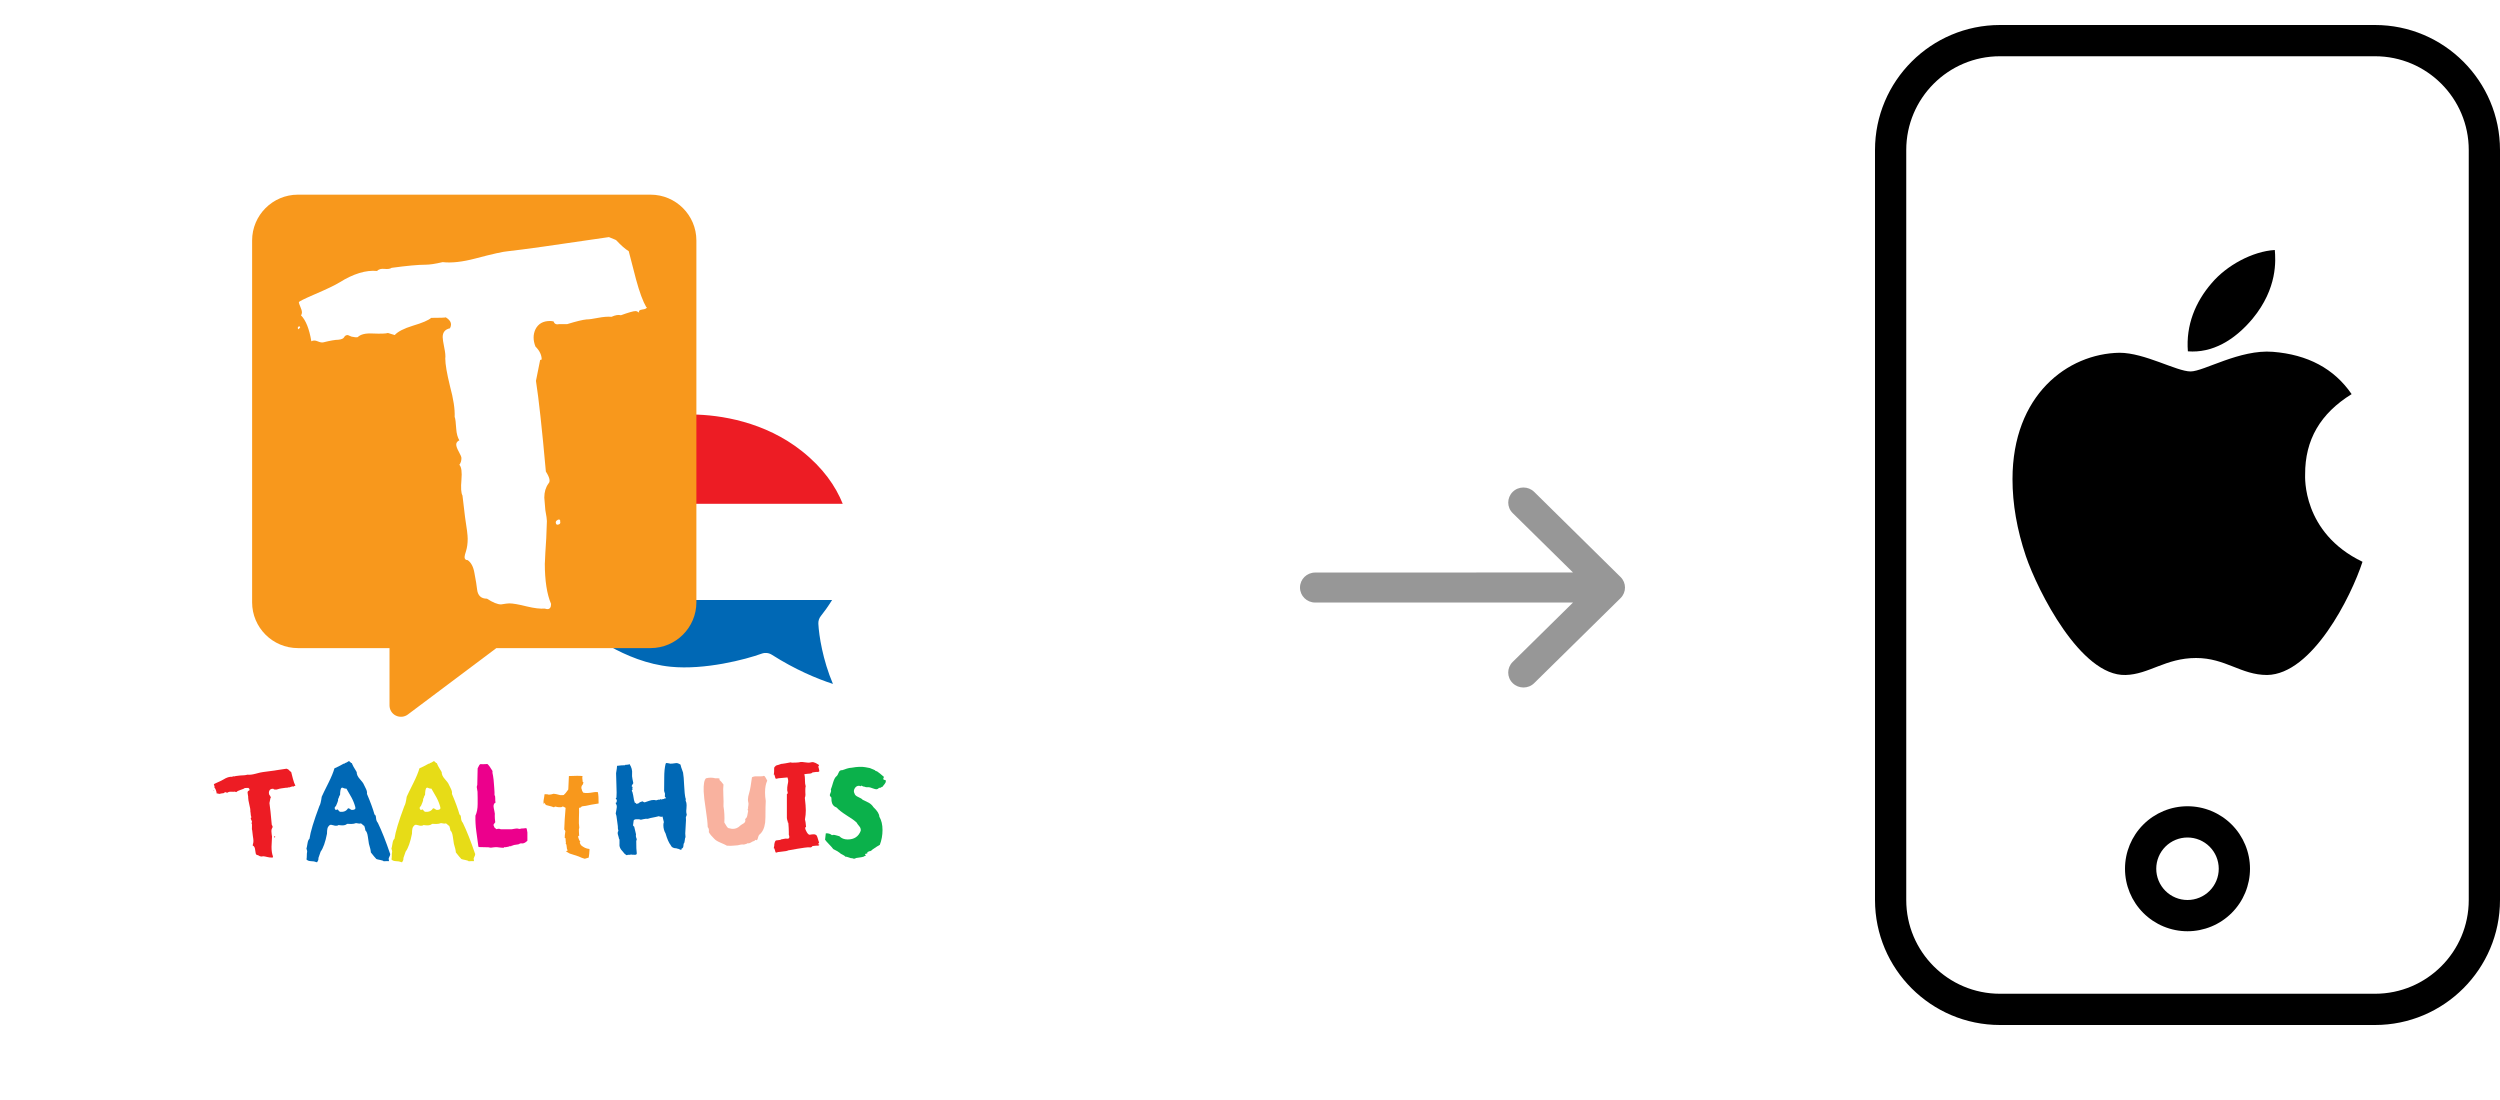
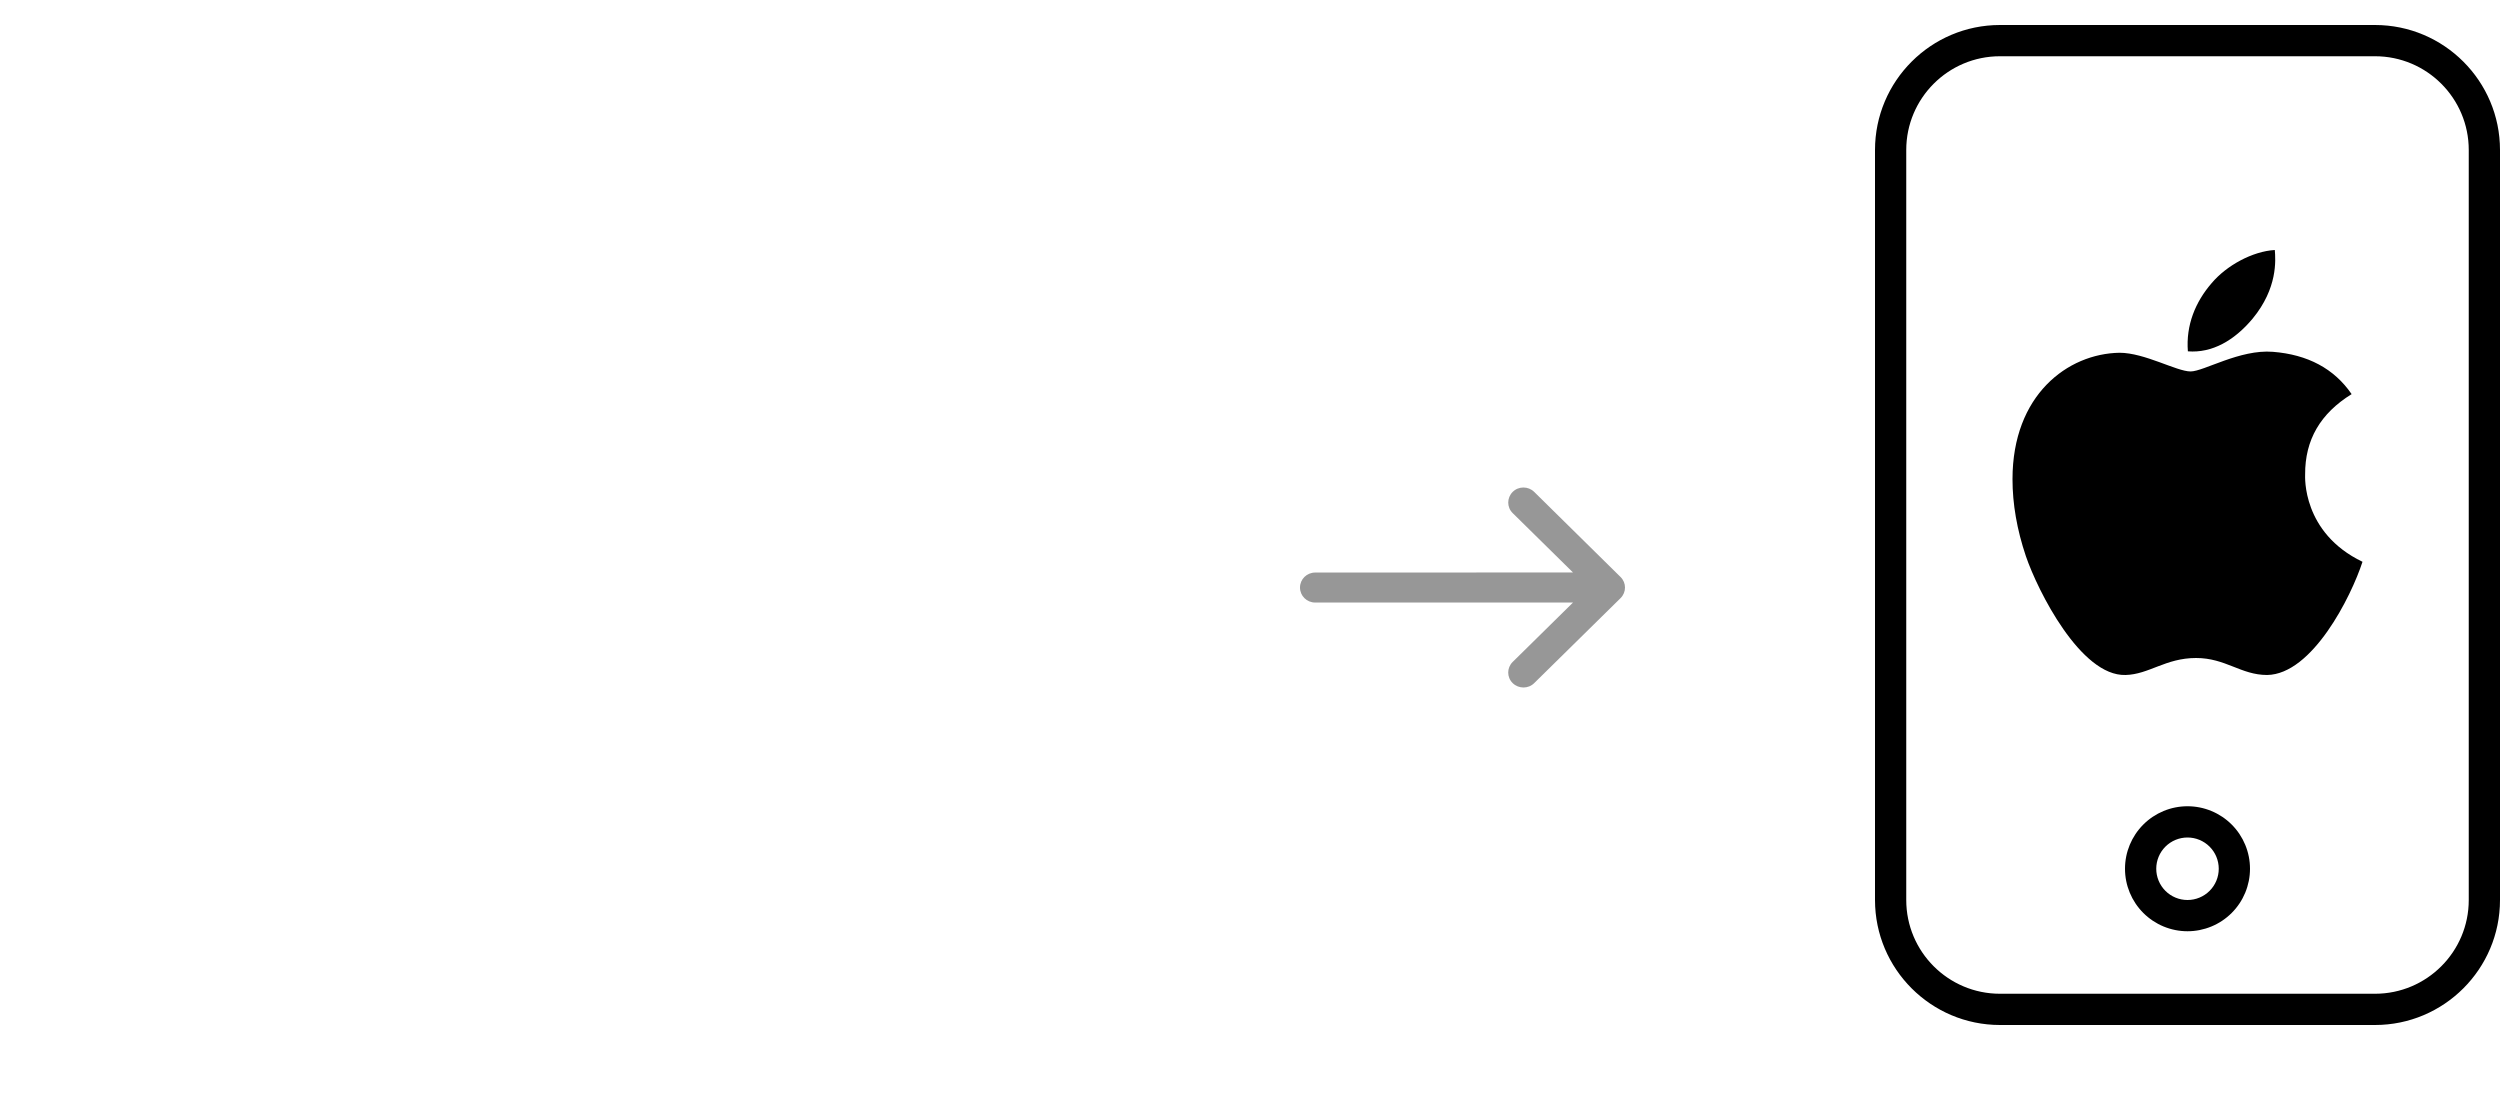
<svg xmlns="http://www.w3.org/2000/svg" width="200" height="88" viewBox="0 0 200 88" fill="none">
  <g filter="url(#filter0_d_2845_1561)">
    <path d="M4 41.847C4 2 4 2 43.847 2C83.695 2 83.695 2 83.695 41.847C83.695 81.695 83.695 81.695 43.847 81.695C4 81.695 4 81.695 4 41.847Z" fill="white" />
  </g>
  <mask id="mask0_2845_1561" style="mask-type:alpha" maskUnits="userSpaceOnUse" x="4" y="2" width="80" height="80">
-     <path d="M4 41.847C4 12.867 14.867 2 43.847 2C72.827 2 83.695 12.867 83.695 41.847C83.695 70.827 72.827 81.695 43.847 81.695C14.867 81.695 4 70.827 4 41.847Z" fill="white" />
-   </mask>
+     </mask>
  <g mask="url(#mask0_2845_1561)">
    <rect x="8" y="6" width="71.725" height="71.725" fill="white" />
    <path d="M70.865 62.503C70.865 62.576 70.826 62.659 70.748 62.752C70.669 62.838 70.627 62.898 70.62 62.931C70.594 62.925 70.555 62.941 70.503 62.981C70.457 63.014 70.418 63.031 70.386 63.031C70.36 63.031 70.34 63.028 70.327 63.021C70.262 63.101 70.184 63.141 70.092 63.141C70.047 63.141 69.939 63.111 69.77 63.051C69.607 62.984 69.47 62.961 69.359 62.981C69.294 62.981 69.222 62.965 69.144 62.931C69.118 62.938 69.075 62.928 69.017 62.901C68.965 62.868 68.935 62.852 68.929 62.852C68.903 62.852 68.873 62.868 68.841 62.901C68.795 62.875 68.753 62.862 68.714 62.862C68.57 62.862 68.456 62.935 68.371 63.081C68.293 63.22 68.29 63.353 68.362 63.48C68.388 63.593 68.485 63.685 68.655 63.759C68.85 63.845 68.968 63.918 69.007 63.978C69.118 64.031 69.281 64.111 69.496 64.217C69.652 64.303 69.779 64.423 69.877 64.576C70.184 64.862 70.34 65.114 70.347 65.333C70.516 65.619 70.601 65.975 70.601 66.4C70.601 66.818 70.529 67.214 70.386 67.586C70.262 67.652 70.073 67.772 69.819 67.945C69.708 68.058 69.623 68.107 69.564 68.094C69.499 68.127 69.437 68.154 69.379 68.174C69.424 68.24 69.398 68.28 69.3 68.293C69.274 68.307 69.248 68.313 69.222 68.313C69.203 68.32 69.199 68.34 69.212 68.373C69.245 68.393 69.264 68.41 69.271 68.423C69.271 68.443 69.242 68.463 69.183 68.483C69.124 68.503 69.095 68.519 69.095 68.533C69.036 68.559 68.831 68.596 68.479 68.642C68.394 68.709 68.3 68.715 68.195 68.662C68.117 68.669 68.016 68.645 67.892 68.592C67.768 68.546 67.68 68.526 67.628 68.533C67.602 68.486 67.527 68.433 67.403 68.373C67.286 68.32 67.214 68.273 67.188 68.234C67.097 68.154 66.921 68.051 66.66 67.925C66.595 67.832 66.484 67.705 66.328 67.546C66.171 67.386 66.064 67.263 66.005 67.177C66.018 67.044 66.038 66.875 66.064 66.669C66.253 66.649 66.419 66.699 66.562 66.818C66.602 66.798 66.647 66.788 66.699 66.788C66.738 66.788 66.817 66.805 66.934 66.838L67.149 66.898C67.319 67.071 67.54 67.157 67.814 67.157C68.335 67.157 68.684 66.925 68.86 66.46C68.873 66.32 68.834 66.2 68.743 66.101C68.612 65.948 68.547 65.855 68.547 65.822C68.397 65.669 68.127 65.473 67.736 65.234C67.351 64.988 67.084 64.778 66.934 64.606C66.693 64.519 66.556 64.343 66.523 64.078C66.523 63.984 66.52 63.915 66.513 63.868C66.513 63.788 66.484 63.739 66.425 63.719C66.399 63.685 66.386 63.646 66.386 63.599C66.386 63.573 66.409 63.506 66.455 63.4C66.494 63.313 66.497 63.234 66.465 63.161C66.517 63.034 66.579 62.845 66.65 62.593C66.729 62.333 66.82 62.167 66.924 62.094C66.97 62.068 67.028 61.968 67.1 61.795C67.152 61.662 67.244 61.602 67.374 61.616L67.755 61.486C67.879 61.446 68.01 61.423 68.146 61.416C68.577 61.337 68.939 61.324 69.232 61.377C69.303 61.383 69.424 61.407 69.594 61.446C69.646 61.46 69.779 61.516 69.995 61.616C70.001 61.642 70.03 61.666 70.082 61.686C70.109 61.692 70.135 61.699 70.161 61.706C70.291 61.792 70.477 61.941 70.718 62.154C70.672 62.234 70.653 62.297 70.659 62.343C70.725 62.39 70.79 62.413 70.855 62.413C70.862 62.433 70.865 62.463 70.865 62.503Z" fill="#0BB14B" />
    <path d="M65.57 67.596H65.551C65.525 67.622 65.495 67.642 65.463 67.656C65.404 67.642 65.248 67.652 64.993 67.685C64.961 67.752 64.902 67.788 64.817 67.795C64.798 67.795 64.765 67.792 64.72 67.785C64.68 67.785 64.651 67.785 64.632 67.785C64.547 67.785 64.26 67.825 63.771 67.905C63.282 67.984 63.038 68.028 63.038 68.034C63.038 68.067 62.81 68.107 62.353 68.154C62.249 68.154 62.181 68.171 62.148 68.204H62.089C62.07 68.204 62.053 68.194 62.04 68.174C62.034 68.16 62.005 68.061 61.952 67.875C61.907 67.862 61.887 67.852 61.894 67.845C61.9 67.825 61.907 67.812 61.913 67.805C61.926 67.772 61.936 67.712 61.943 67.626C61.936 67.586 61.946 67.516 61.972 67.416C62.005 67.317 62.037 67.257 62.07 67.237C62.07 67.237 62.2 67.22 62.461 67.187C62.454 67.18 62.451 67.171 62.451 67.157C62.464 67.151 62.487 67.147 62.52 67.147L62.842 67.087C62.92 67.087 62.979 67.091 63.018 67.097C63.103 67.091 63.145 67.044 63.145 66.958C63.145 66.898 63.132 66.838 63.106 66.778V66.589C63.106 66.376 63.093 66.121 63.067 65.822C63.054 65.808 63.044 65.798 63.038 65.792C63.031 65.792 63.028 65.792 63.028 65.792C63.021 65.798 63.021 65.812 63.028 65.832C63.041 65.858 63.047 65.858 63.047 65.832C63.047 65.825 63.044 65.815 63.038 65.802C62.979 65.609 62.95 65.49 62.95 65.443V63.529C62.995 63.523 63.018 63.483 63.018 63.41C63.018 63.377 63.008 63.333 62.989 63.28C62.969 63.22 62.966 63.181 62.979 63.161C62.972 63.061 62.982 62.938 63.008 62.792C63.041 62.646 63.057 62.543 63.057 62.483C63.057 62.39 63.038 62.294 62.999 62.194L62.353 62.254C62.249 62.254 62.181 62.274 62.148 62.313C62.141 62.3 62.122 62.29 62.089 62.284H62.04C62.034 62.264 62.005 62.161 61.952 61.975C61.907 61.961 61.887 61.951 61.894 61.945C61.9 61.925 61.907 61.911 61.913 61.905C61.926 61.865 61.933 61.715 61.933 61.456C61.926 61.403 61.975 61.334 62.08 61.247C62.242 61.194 62.405 61.141 62.568 61.088C62.555 61.088 62.532 61.098 62.5 61.117C62.709 61.091 62.959 61.048 63.253 60.988C63.285 61.014 63.419 61.021 63.654 61.008C63.849 61.001 63.983 60.985 64.055 60.958C64.12 60.951 64.24 60.961 64.416 60.988C64.599 61.014 64.72 61.021 64.778 61.008C64.961 60.961 65.078 60.958 65.13 60.998C65.209 61.011 65.342 61.081 65.531 61.207C65.531 61.207 65.521 61.224 65.502 61.257C65.489 61.29 65.476 61.313 65.463 61.327C65.502 61.446 65.531 61.569 65.551 61.696C65.525 61.722 65.495 61.742 65.463 61.755C65.391 61.742 65.235 61.755 64.993 61.795C64.967 61.842 64.909 61.872 64.817 61.885C64.759 61.885 64.68 61.892 64.583 61.905C64.459 61.925 64.381 61.935 64.348 61.935C64.381 62.068 64.397 62.211 64.397 62.363V62.443C64.397 62.629 64.416 62.782 64.456 62.901C64.436 62.968 64.426 63.048 64.426 63.141V63.36C64.439 63.486 64.442 63.563 64.436 63.589C64.436 63.662 64.42 63.742 64.387 63.828C64.439 64.267 64.465 64.603 64.465 64.835C64.465 65.068 64.442 65.307 64.397 65.553C64.43 65.646 64.459 65.848 64.485 66.161C64.439 66.161 64.416 66.187 64.416 66.24C64.416 66.32 64.459 66.433 64.544 66.579C64.635 66.725 64.716 66.792 64.788 66.778C65.036 66.732 65.189 66.732 65.248 66.778C65.313 66.785 65.371 66.885 65.424 67.078C65.476 67.27 65.512 67.373 65.531 67.386C65.531 67.386 65.521 67.403 65.502 67.436C65.489 67.469 65.476 67.493 65.463 67.506C65.456 67.526 65.472 67.546 65.512 67.566L65.57 67.596Z" fill="#ED1C24" />
    <path d="M61.379 62.452C61.261 62.698 61.203 63.014 61.203 63.399C61.203 63.612 61.222 63.838 61.261 64.077C61.248 64.25 61.242 64.416 61.242 64.575C61.242 65.24 61.232 65.648 61.212 65.801C61.154 66.253 60.997 66.579 60.743 66.778C60.704 66.811 60.668 66.894 60.636 67.027C60.609 67.153 60.57 67.216 60.518 67.216C60.479 67.216 60.447 67.203 60.42 67.177C60.414 67.223 60.385 67.256 60.333 67.276C60.28 67.29 60.254 67.299 60.254 67.306C60.215 67.313 60.157 67.343 60.078 67.396C60 67.442 59.938 67.466 59.892 67.466C59.853 67.466 59.824 67.462 59.804 67.456C59.791 67.482 59.742 67.505 59.658 67.525C59.58 67.539 59.531 67.552 59.511 67.565C59.381 67.545 59.215 67.565 59.012 67.625C58.921 67.632 58.791 67.642 58.621 67.655C58.556 67.668 58.4 67.668 58.152 67.655C58.08 67.608 57.904 67.525 57.624 67.406C57.402 67.313 57.242 67.213 57.145 67.107C56.943 66.914 56.796 66.735 56.705 66.569C56.711 66.542 56.715 66.505 56.715 66.459C56.715 66.326 56.682 66.23 56.617 66.17C56.61 65.851 56.558 65.376 56.46 64.745C56.362 64.114 56.307 63.638 56.294 63.319C56.275 62.748 56.336 62.396 56.48 62.263C56.61 62.23 56.737 62.213 56.861 62.213C56.985 62.213 57.106 62.23 57.223 62.263H57.438C57.523 62.256 57.565 62.276 57.565 62.323C57.565 62.349 57.562 62.373 57.555 62.393C57.647 62.466 57.754 62.589 57.878 62.761C57.852 62.961 57.849 63.25 57.868 63.629C57.888 63.981 57.891 64.27 57.878 64.496C57.95 64.921 57.973 65.356 57.947 65.801C57.966 65.821 58.025 65.918 58.123 66.09C58.194 66.216 58.282 66.276 58.387 66.27C58.458 66.296 58.54 66.309 58.631 66.309C58.853 66.309 59.048 66.223 59.218 66.05C59.25 66.017 59.335 65.961 59.472 65.881C59.576 65.821 59.628 65.738 59.628 65.632C59.628 65.585 59.622 65.549 59.609 65.522C59.7 65.469 59.759 65.373 59.785 65.233C59.804 65.12 59.827 65.001 59.853 64.874C59.827 64.821 59.814 64.778 59.814 64.745C59.814 64.712 59.827 64.692 59.853 64.685C59.847 64.665 59.844 64.635 59.844 64.595C59.844 64.595 59.853 64.532 59.873 64.406C59.886 64.32 59.883 64.246 59.863 64.187C59.844 64.12 59.834 64.044 59.834 63.957C59.834 63.818 59.873 63.622 59.951 63.369C60.01 63.177 60.078 62.781 60.157 62.183C60.261 62.123 60.398 62.097 60.567 62.104C60.828 62.11 60.984 62.107 61.036 62.094C61.056 62.06 61.072 62.054 61.085 62.074C61.124 62.087 61.154 62.094 61.173 62.094C61.226 62.16 61.294 62.28 61.379 62.452Z" fill="#F9B29F" />
-     <path d="M54.938 65.164C54.938 65.211 54.915 65.281 54.869 65.374C54.876 65.42 54.879 65.5 54.879 65.613C54.879 65.732 54.869 65.908 54.85 66.141C54.83 66.374 54.82 66.549 54.82 66.669C54.82 66.749 54.827 66.849 54.84 66.968C54.814 67.008 54.794 67.094 54.781 67.227C54.775 67.353 54.745 67.443 54.693 67.496L54.664 67.736C54.644 67.822 54.599 67.872 54.527 67.885C54.54 67.951 54.517 67.985 54.459 67.985C54.413 67.971 54.338 67.942 54.234 67.895C54.195 67.902 54.156 67.892 54.116 67.865C53.875 67.865 53.722 67.782 53.657 67.616C53.507 67.423 53.37 67.111 53.246 66.679C53.129 66.48 53.07 66.257 53.07 66.011C53.07 65.912 53.083 65.832 53.109 65.772C53.096 65.706 53.06 65.556 53.002 65.324C52.956 65.324 52.927 65.334 52.914 65.354C52.907 65.34 52.878 65.334 52.826 65.334C52.773 65.327 52.738 65.314 52.718 65.294C52.575 65.334 52.346 65.383 52.034 65.443C51.988 65.463 51.92 65.483 51.828 65.503C51.73 65.49 51.613 65.5 51.476 65.533C51.437 65.54 51.379 65.553 51.3 65.573C51.235 65.579 51.183 65.57 51.144 65.543C50.961 65.543 50.864 65.543 50.85 65.543C50.733 65.563 50.678 65.619 50.684 65.712C50.684 65.746 50.678 65.795 50.665 65.862C50.652 65.922 50.645 65.968 50.645 66.001C50.645 66.061 50.675 66.101 50.733 66.121C50.831 66.52 50.88 66.726 50.88 66.739C50.88 66.792 50.877 66.832 50.87 66.859C50.87 66.905 50.88 66.958 50.899 67.018C50.925 67.078 50.938 67.124 50.938 67.157C50.938 67.204 50.925 67.237 50.899 67.257C50.899 67.749 50.912 68.068 50.938 68.214C50.958 68.327 50.916 68.383 50.811 68.383C50.622 68.383 50.515 68.377 50.489 68.363C50.43 68.383 50.342 68.39 50.225 68.383C50.199 68.403 50.169 68.413 50.137 68.413C50.111 68.413 50.078 68.393 50.039 68.353C50 68.32 49.977 68.304 49.97 68.304C49.807 68.118 49.71 68.001 49.677 67.955C49.579 67.809 49.54 67.662 49.56 67.516V67.088C49.553 67.094 49.54 67.121 49.521 67.168C49.527 67.108 49.511 67.018 49.472 66.898C49.433 66.779 49.413 66.696 49.413 66.649C49.413 66.576 49.433 66.516 49.472 66.47C49.465 66.437 49.452 66.377 49.433 66.29C49.439 66.191 49.423 66.021 49.384 65.782C49.364 65.636 49.341 65.466 49.315 65.274C49.309 65.227 49.289 65.161 49.257 65.075C49.263 65.028 49.279 64.942 49.306 64.815C49.332 64.683 49.345 64.596 49.345 64.556C49.345 64.483 49.335 64.423 49.315 64.377C49.302 64.37 49.279 64.32 49.247 64.227C49.319 64.227 49.348 64.171 49.335 64.058C49.341 64.051 49.345 64.045 49.345 64.038C49.351 64.025 49.354 64.018 49.354 64.018C49.354 64.005 49.338 63.978 49.306 63.938C49.273 63.898 49.257 63.875 49.257 63.869C49.263 63.849 49.283 63.832 49.315 63.819C49.335 63.599 49.335 63.274 49.315 62.842C49.296 62.364 49.286 62.035 49.286 61.855C49.286 61.822 49.306 61.696 49.345 61.477C49.358 61.397 49.364 61.327 49.364 61.267C49.605 61.234 49.817 61.218 50 61.218C50.006 61.191 50.036 61.178 50.088 61.178C50.14 61.191 50.166 61.191 50.166 61.178C50.251 61.178 50.316 61.161 50.361 61.128C50.525 61.374 50.593 61.633 50.567 61.905C50.554 62.025 50.564 62.161 50.596 62.314C50.616 62.407 50.639 62.52 50.665 62.653C50.639 62.693 50.609 62.739 50.577 62.792C50.544 62.839 50.531 62.882 50.538 62.922C50.583 62.928 50.606 62.948 50.606 62.981C50.606 62.988 50.603 63.005 50.596 63.031C50.59 63.051 50.586 63.075 50.586 63.101C50.586 63.134 50.599 63.154 50.626 63.161C50.573 63.174 50.547 63.201 50.547 63.241C50.547 63.274 50.564 63.317 50.596 63.37C50.629 63.477 50.671 63.696 50.723 64.028C50.736 64.035 50.749 64.075 50.763 64.148C50.776 64.221 50.805 64.247 50.85 64.227C50.87 64.274 50.906 64.304 50.958 64.317C50.958 64.297 50.974 64.287 51.007 64.287C51.039 64.287 51.059 64.284 51.066 64.277C51.157 64.184 51.281 64.128 51.437 64.108C51.444 64.148 51.489 64.174 51.574 64.188C51.626 64.174 51.743 64.134 51.926 64.068C52.056 64.021 52.174 63.998 52.278 63.998C52.356 63.998 52.412 64.005 52.444 64.018C52.49 64.031 52.539 64.025 52.591 63.998C52.65 63.972 52.705 63.965 52.757 63.978C52.77 63.978 52.796 63.965 52.835 63.938C52.868 63.925 52.888 63.935 52.894 63.968C52.907 63.955 52.956 63.942 53.041 63.928C53.106 63.928 53.145 63.912 53.158 63.879C53.236 63.879 53.276 63.865 53.276 63.839C53.249 63.792 53.223 63.762 53.197 63.749C53.184 63.729 53.184 63.669 53.197 63.57C53.204 63.477 53.191 63.417 53.158 63.39C53.158 63.357 53.148 63.32 53.129 63.281C53.135 63.035 53.139 62.666 53.139 62.174C53.139 61.762 53.174 61.41 53.246 61.118C53.259 61.065 53.285 61.038 53.324 61.038C53.37 61.045 53.393 61.048 53.393 61.048C53.445 61.061 53.474 61.068 53.481 61.068C53.5 61.068 53.523 61.061 53.549 61.048C53.556 61.088 53.559 61.105 53.559 61.098C53.703 61.098 53.879 61.081 54.087 61.048C54.172 61.035 54.289 61.075 54.439 61.168C54.446 61.241 54.514 61.453 54.644 61.806C54.684 62.025 54.713 62.367 54.732 62.832C54.752 63.291 54.788 63.636 54.84 63.869C54.873 63.889 54.879 63.918 54.86 63.958C54.846 64.018 54.846 64.058 54.86 64.078C54.905 64.164 54.928 64.274 54.928 64.407C54.928 64.487 54.925 64.566 54.918 64.646C54.918 64.679 54.915 64.722 54.908 64.775C54.902 64.829 54.899 64.862 54.899 64.875C54.899 64.988 54.912 65.081 54.938 65.154V65.164Z" fill="#0068B5" />
    <path d="M47.888 64.277H47.898C47.422 64.35 47.08 64.413 46.871 64.466C46.799 64.473 46.721 64.483 46.636 64.496C46.551 64.503 46.496 64.536 46.47 64.596C46.385 64.596 46.336 64.619 46.323 64.666C46.33 64.825 46.327 65.084 46.314 65.443C46.301 65.742 46.31 65.998 46.343 66.21C46.31 66.284 46.301 66.397 46.314 66.549C46.327 66.742 46.333 66.852 46.333 66.878C46.281 66.845 46.255 66.868 46.255 66.948C46.255 66.988 46.278 67.061 46.323 67.167C46.369 67.274 46.405 67.327 46.431 67.327C46.398 67.36 46.382 67.387 46.382 67.406C46.382 67.433 46.398 67.473 46.431 67.526C46.464 67.573 46.48 67.603 46.48 67.616C46.688 67.795 46.907 67.895 47.135 67.915C47.148 67.921 47.158 67.931 47.164 67.945C47.151 68.204 47.129 68.426 47.096 68.612C47.083 68.606 47.066 68.603 47.047 68.603C47.021 68.603 47.031 68.599 47.076 68.593C47.083 68.599 47.093 68.603 47.106 68.603C47.08 68.616 46.972 68.649 46.783 68.702C46.646 68.669 46.48 68.606 46.284 68.513C46.03 68.426 45.795 68.35 45.58 68.284C45.548 68.264 45.456 68.214 45.306 68.134C45.3 68.101 45.306 68.078 45.326 68.064C45.339 68.064 45.355 68.071 45.375 68.084C45.394 68.071 45.401 68.041 45.394 67.995C45.362 67.948 45.342 67.865 45.336 67.745C45.329 67.626 45.31 67.543 45.277 67.496C45.264 67.483 45.254 67.476 45.248 67.476L45.277 67.387C45.29 67.353 45.28 67.33 45.248 67.317C45.261 67.277 45.258 67.187 45.238 67.048C45.231 67.048 45.212 67.044 45.179 67.038C45.173 66.918 45.189 66.742 45.228 66.51C45.222 66.456 45.192 66.406 45.14 66.36C45.153 65.868 45.189 65.29 45.248 64.626C45.124 64.546 45.036 64.513 44.984 64.526C44.964 64.559 44.925 64.576 44.866 64.576H44.7C44.642 64.576 44.553 64.559 44.436 64.526C44.404 64.519 44.364 64.54 44.319 64.586C44.228 64.546 44.045 64.493 43.771 64.427C43.739 64.427 43.696 64.407 43.644 64.367C43.638 64.367 43.608 64.317 43.556 64.217C43.55 64.224 43.54 64.244 43.527 64.277V64.317C43.494 64.317 43.478 64.26 43.478 64.147C43.478 64.081 43.491 63.985 43.517 63.858C43.543 63.725 43.556 63.626 43.556 63.559C43.582 63.533 43.615 63.526 43.654 63.539C43.726 63.546 43.765 63.546 43.771 63.539C43.876 63.593 44.048 63.579 44.289 63.5C44.4 63.506 44.576 63.543 44.818 63.609H45.023C45.095 63.616 45.134 63.596 45.14 63.55C45.192 63.523 45.3 63.393 45.463 63.161C45.463 63.094 45.479 62.736 45.512 62.084C45.766 62.071 45.984 62.065 46.167 62.065C46.349 62.065 46.496 62.071 46.607 62.084C46.574 62.151 46.578 62.307 46.617 62.553C46.656 62.559 46.675 62.579 46.675 62.613C46.675 62.619 46.666 62.646 46.646 62.692C46.627 62.732 46.62 62.755 46.627 62.762C46.548 62.829 46.509 62.915 46.509 63.021C46.509 63.068 46.519 63.108 46.538 63.141C46.545 63.221 46.584 63.31 46.656 63.41C46.832 63.463 47.112 63.453 47.497 63.38C47.555 63.36 47.666 63.357 47.829 63.37C47.875 63.576 47.894 63.878 47.888 64.277Z" fill="#F8981C" />
-     <path d="M42.191 67.257C42.048 67.403 41.911 67.476 41.781 67.476C41.735 67.476 41.699 67.472 41.673 67.466C41.627 67.472 41.562 67.499 41.477 67.546C41.158 67.592 41.024 67.615 41.077 67.615C41.07 67.635 41.041 67.645 40.989 67.645C40.936 67.645 40.907 67.662 40.901 67.695C40.855 67.688 40.813 67.688 40.773 67.695C40.728 67.722 40.695 67.735 40.676 67.735C40.5 67.775 40.382 67.788 40.324 67.775C40.317 67.781 40.307 67.798 40.294 67.825C40.184 67.825 40.008 67.808 39.766 67.775C39.727 67.768 39.639 67.772 39.502 67.785C39.398 67.805 39.323 67.815 39.277 67.815C39.219 67.815 39.16 67.805 39.101 67.785C38.88 67.772 38.616 67.765 38.309 67.765C38.309 67.765 38.296 67.751 38.27 67.725C38.231 67.453 38.176 67.044 38.104 66.499C38.045 66.067 38.023 65.652 38.035 65.253C38.153 65.001 38.212 64.689 38.212 64.316C38.212 64.204 38.212 64.041 38.212 63.828C38.205 63.609 38.202 63.446 38.202 63.34C38.202 63.3 38.192 63.24 38.172 63.16C38.153 63.081 38.143 63.021 38.143 62.981C38.143 62.908 38.156 62.848 38.182 62.801C38.189 62.509 38.199 62.064 38.212 61.466C38.225 61.453 38.26 61.383 38.319 61.257C38.358 61.17 38.41 61.127 38.476 61.127C38.502 61.127 38.525 61.13 38.544 61.137C38.772 61.137 38.919 61.13 38.984 61.117C39.075 61.177 39.215 61.366 39.404 61.685C39.385 61.765 39.398 61.891 39.444 62.064C39.47 62.157 39.502 62.483 39.541 63.041C39.561 63.313 39.568 63.502 39.561 63.609C39.607 63.662 39.626 63.762 39.62 63.908C39.613 64.047 39.623 64.144 39.649 64.197C39.538 64.257 39.483 64.356 39.483 64.496C39.483 64.562 39.505 64.692 39.551 64.885C39.59 65.044 39.6 65.174 39.581 65.273C39.581 65.406 39.593 65.576 39.62 65.781C39.581 65.821 39.532 65.891 39.473 65.991C39.486 66.004 39.505 66.054 39.532 66.14C39.558 66.22 39.597 66.263 39.649 66.27C39.681 66.323 39.711 66.343 39.737 66.33C39.848 66.29 39.955 66.293 40.06 66.34H40.94C40.992 66.333 41.07 66.32 41.174 66.3C41.214 66.287 41.262 66.28 41.321 66.28C41.393 66.28 41.445 66.287 41.477 66.3C41.523 66.32 41.578 66.32 41.644 66.3C41.702 66.28 41.758 66.273 41.81 66.28C41.862 66.28 41.957 66.27 42.093 66.25C42.133 66.276 42.155 66.336 42.162 66.429C42.175 66.522 42.185 66.579 42.191 66.599V67.257Z" fill="#EC008C" />
-     <path d="M38.003 68.293H38.013C38.026 68.366 37.987 68.489 37.896 68.662C37.896 68.755 37.906 68.831 37.925 68.891C37.86 68.884 37.785 68.884 37.7 68.891C37.583 68.904 37.514 68.907 37.495 68.901C37.462 68.861 37.374 68.828 37.231 68.801C37.055 68.768 36.947 68.741 36.908 68.721C36.81 68.622 36.664 68.446 36.468 68.193C36.462 68.047 36.409 67.818 36.312 67.505L36.224 66.917C36.191 66.678 36.126 66.515 36.028 66.429C36.022 66.336 35.992 66.216 35.94 66.07C35.901 66.057 35.855 66.024 35.803 65.971C35.751 65.911 35.702 65.878 35.657 65.871C35.617 65.891 35.562 65.894 35.49 65.881C35.373 65.861 35.311 65.851 35.304 65.851C35.252 65.851 35.207 65.861 35.168 65.881C35.07 65.914 34.868 65.924 34.561 65.911C34.483 65.99 34.356 66.03 34.18 66.03C34.095 66.03 33.994 66.02 33.877 66.001L33.847 66.03C33.802 66.05 33.74 66.06 33.662 66.06C33.61 66.06 33.541 66.047 33.456 66.02C33.372 65.994 33.313 65.981 33.28 65.981C33.209 65.981 33.147 66.017 33.095 66.09C33.003 66.157 32.958 66.359 32.958 66.698C32.827 67.369 32.658 67.848 32.449 68.133C32.423 68.226 32.364 68.396 32.273 68.642C32.28 68.695 32.273 68.755 32.254 68.821C32.234 68.861 32.205 68.914 32.166 68.981C32.127 68.981 32.065 68.964 31.98 68.931C31.96 68.917 31.853 68.904 31.657 68.891C31.501 68.884 31.387 68.838 31.315 68.751C31.334 68.698 31.344 68.602 31.344 68.462C31.344 68.329 31.351 68.236 31.364 68.183C31.383 68.117 31.367 68.017 31.315 67.884C31.334 67.844 31.364 67.701 31.403 67.456C31.429 67.283 31.481 67.163 31.559 67.097C31.631 66.565 31.895 65.692 32.351 64.476C32.417 64.389 32.479 64.143 32.537 63.738C32.615 63.559 32.795 63.19 33.075 62.632C33.31 62.16 33.469 61.771 33.554 61.466C33.75 61.386 33.994 61.263 34.288 61.097C34.353 61.097 34.392 61.08 34.405 61.047C34.483 61.027 34.584 60.974 34.708 60.888C34.741 60.894 34.78 60.924 34.825 60.977C34.871 61.031 34.913 61.057 34.953 61.057C34.992 61.19 35.119 61.426 35.334 61.765C35.334 61.951 35.415 62.133 35.578 62.313C35.767 62.526 35.875 62.672 35.901 62.751C35.907 62.778 35.966 62.898 36.077 63.11C36.149 63.256 36.175 63.389 36.155 63.509C36.435 64.167 36.638 64.718 36.761 65.163C36.833 65.19 36.872 65.276 36.879 65.422C36.892 65.602 36.941 65.735 37.025 65.821C37.345 66.486 37.671 67.309 38.003 68.293ZM35.226 64.575C35.154 64.303 35.05 64.04 34.913 63.788C34.829 63.635 34.695 63.403 34.512 63.09C34.447 63.097 34.382 63.087 34.317 63.06C34.258 63.027 34.219 63.011 34.2 63.011C34.18 63.011 34.151 63.017 34.111 63.031C34.046 63.104 34.011 63.293 34.004 63.599C33.958 63.638 33.929 63.695 33.916 63.768C33.903 63.841 33.88 63.888 33.847 63.907C33.861 64.001 33.841 64.1 33.789 64.207C33.763 64.26 33.727 64.346 33.681 64.466C33.662 64.486 33.639 64.512 33.613 64.545C33.587 64.572 33.574 64.599 33.574 64.625C33.574 64.738 33.619 64.795 33.711 64.795C33.737 64.768 33.766 64.755 33.799 64.755C33.818 64.755 33.847 64.785 33.887 64.844C33.932 64.904 33.975 64.937 34.014 64.944C34.307 64.971 34.516 64.878 34.64 64.665C34.698 64.658 34.754 64.678 34.806 64.725C34.864 64.771 34.913 64.795 34.953 64.795C35.174 64.795 35.265 64.722 35.226 64.575Z" fill="#E7DC17" />
-     <path d="M31.204 68.293H31.214C31.227 68.366 31.188 68.489 31.097 68.662C31.097 68.755 31.106 68.831 31.126 68.891C31.061 68.884 30.986 68.884 30.901 68.891C30.784 68.904 30.715 68.907 30.696 68.901C30.663 68.861 30.575 68.828 30.432 68.801C30.256 68.768 30.148 68.741 30.109 68.721C30.011 68.622 29.865 68.446 29.669 68.193C29.663 68.047 29.61 67.818 29.513 67.505L29.425 66.917C29.392 66.678 29.327 66.515 29.229 66.429C29.223 66.336 29.193 66.216 29.141 66.07C29.102 66.057 29.056 66.024 29.004 65.971C28.952 65.911 28.903 65.878 28.857 65.871C28.818 65.891 28.763 65.894 28.691 65.881C28.574 65.861 28.512 65.851 28.505 65.851C28.453 65.851 28.408 65.861 28.369 65.881C28.271 65.914 28.069 65.924 27.762 65.911C27.684 65.99 27.557 66.03 27.381 66.03C27.296 66.03 27.195 66.02 27.078 66.001L27.048 66.03C27.003 66.05 26.941 66.06 26.863 66.06C26.811 66.06 26.742 66.047 26.657 66.02C26.573 65.994 26.514 65.981 26.481 65.981C26.41 65.981 26.348 66.017 26.296 66.09C26.204 66.157 26.159 66.359 26.159 66.698C26.028 67.369 25.859 67.848 25.65 68.133C25.624 68.226 25.565 68.396 25.474 68.642C25.481 68.695 25.474 68.755 25.455 68.821C25.435 68.861 25.406 68.914 25.367 68.981C25.328 68.981 25.265 68.964 25.181 68.931C25.161 68.917 25.054 68.904 24.858 68.891C24.702 68.884 24.588 68.838 24.516 68.751C24.535 68.698 24.545 68.602 24.545 68.462C24.545 68.329 24.552 68.236 24.565 68.183C24.584 68.117 24.568 68.017 24.516 67.884C24.535 67.844 24.565 67.701 24.604 67.456C24.63 67.283 24.682 67.163 24.76 67.097C24.832 66.565 25.096 65.692 25.552 64.476C25.618 64.389 25.68 64.143 25.738 63.738C25.816 63.559 25.996 63.19 26.276 62.632C26.511 62.16 26.67 61.771 26.755 61.466C26.951 61.386 27.195 61.263 27.488 61.097C27.554 61.097 27.593 61.08 27.606 61.047C27.684 61.027 27.785 60.974 27.909 60.888C27.942 60.894 27.981 60.924 28.026 60.977C28.072 61.031 28.114 61.057 28.153 61.057C28.192 61.19 28.32 61.426 28.535 61.765C28.535 61.951 28.616 62.133 28.779 62.313C28.968 62.526 29.076 62.672 29.102 62.751C29.108 62.778 29.167 62.898 29.278 63.11C29.35 63.256 29.376 63.389 29.356 63.509C29.636 64.167 29.838 64.718 29.962 65.163C30.034 65.19 30.073 65.276 30.08 65.422C30.093 65.602 30.142 65.735 30.226 65.821C30.546 66.486 30.872 67.309 31.204 68.293ZM28.427 64.575C28.355 64.303 28.251 64.04 28.114 63.788C28.029 63.635 27.896 63.403 27.713 63.09C27.648 63.097 27.583 63.087 27.518 63.06C27.459 63.027 27.42 63.011 27.401 63.011C27.381 63.011 27.352 63.017 27.312 63.031C27.247 63.104 27.211 63.293 27.205 63.599C27.159 63.638 27.13 63.695 27.117 63.768C27.104 63.841 27.081 63.888 27.048 63.907C27.061 64.001 27.042 64.1 26.99 64.207C26.964 64.26 26.928 64.346 26.882 64.466C26.863 64.486 26.84 64.512 26.814 64.545C26.788 64.572 26.775 64.599 26.775 64.625C26.775 64.738 26.82 64.795 26.912 64.795C26.938 64.768 26.967 64.755 27 64.755C27.019 64.755 27.048 64.785 27.088 64.844C27.133 64.904 27.176 64.937 27.215 64.944C27.508 64.971 27.717 64.878 27.84 64.665C27.899 64.658 27.955 64.678 28.007 64.725C28.065 64.771 28.114 64.795 28.153 64.795C28.375 64.795 28.466 64.722 28.427 64.575Z" fill="#0068B5" />
    <path d="M23.629 62.842L23.639 62.832C23.639 62.858 23.609 62.875 23.55 62.881C23.498 62.888 23.479 62.908 23.492 62.941C23.466 62.921 23.443 62.911 23.423 62.911C23.384 62.911 23.293 62.938 23.15 62.991C23.104 62.978 23.045 62.988 22.974 63.021C22.908 63.014 22.824 63.021 22.719 63.041C22.622 63.061 22.55 63.071 22.504 63.071C22.433 63.077 22.312 63.107 22.142 63.16H21.996C21.937 63.174 21.901 63.157 21.888 63.111C21.869 63.104 21.846 63.101 21.82 63.101C21.689 63.101 21.598 63.154 21.546 63.26C21.5 63.36 21.5 63.469 21.546 63.589C21.624 63.669 21.663 63.752 21.663 63.838C21.657 63.838 21.647 63.842 21.634 63.848C21.621 63.921 21.595 64.054 21.556 64.247C21.608 64.586 21.67 65.164 21.741 65.981C21.813 66.094 21.829 66.17 21.79 66.21C21.738 66.283 21.712 66.373 21.712 66.479C21.712 66.493 21.719 66.572 21.732 66.719C21.751 66.825 21.761 66.895 21.761 66.928C21.755 67.167 21.745 67.37 21.732 67.536C21.725 67.695 21.722 67.762 21.722 67.735C21.722 68.067 21.761 68.326 21.839 68.513C21.839 68.579 21.817 68.612 21.771 68.612C21.758 68.612 21.741 68.609 21.722 68.602C21.637 68.609 21.526 68.596 21.39 68.562C21.233 68.522 21.122 68.502 21.057 68.502C21.031 68.502 20.979 68.509 20.901 68.522C20.835 68.522 20.747 68.486 20.637 68.413C20.526 68.413 20.464 68.353 20.451 68.233C20.444 68.167 20.428 68.064 20.402 67.924C20.382 67.805 20.34 67.722 20.275 67.675C20.236 67.675 20.216 67.655 20.216 67.615C20.216 67.596 20.226 67.556 20.245 67.496C20.265 67.43 20.275 67.353 20.275 67.267C20.275 67.2 20.259 67.064 20.226 66.858C20.213 66.745 20.197 66.606 20.177 66.439C20.151 66.393 20.144 66.293 20.157 66.141C20.17 65.988 20.157 65.891 20.118 65.851C20.144 65.818 20.157 65.775 20.157 65.722C20.157 65.702 20.141 65.662 20.108 65.602C20.076 65.543 20.06 65.496 20.06 65.463C20.06 65.43 20.079 65.403 20.118 65.383C20.086 65.33 20.066 65.257 20.06 65.164C20.053 65.044 20.043 64.968 20.03 64.934C20.037 64.788 20.008 64.592 19.942 64.347C19.884 64.101 19.854 63.925 19.854 63.818C19.861 63.772 19.854 63.702 19.835 63.609C19.815 63.509 19.805 63.443 19.805 63.41C19.805 63.317 19.851 63.26 19.942 63.24C19.955 63.214 19.962 63.19 19.962 63.17C19.962 63.117 19.929 63.071 19.864 63.031C19.851 63.038 19.76 63.041 19.59 63.041C19.538 63.087 19.424 63.137 19.248 63.19C19.078 63.243 18.965 63.303 18.906 63.37C18.88 63.363 18.837 63.35 18.779 63.33C18.74 63.343 18.642 63.346 18.485 63.34C18.355 63.333 18.264 63.356 18.212 63.41C18.192 63.416 18.153 63.413 18.094 63.4C18.068 63.386 18.045 63.376 18.026 63.37C17.993 63.37 17.97 63.383 17.957 63.41C17.944 63.436 17.908 63.453 17.85 63.459C17.791 63.459 17.697 63.476 17.566 63.509C17.54 63.516 17.504 63.509 17.459 63.489C17.413 63.469 17.374 63.469 17.341 63.489C17.302 63.25 17.237 63.084 17.146 62.991C17.159 62.978 17.165 62.958 17.165 62.931C17.165 62.911 17.155 62.878 17.136 62.832C17.116 62.785 17.107 62.755 17.107 62.742C17.107 62.729 17.204 62.679 17.4 62.592C17.628 62.493 17.785 62.416 17.869 62.363C18.13 62.197 18.365 62.124 18.573 62.144C18.606 62.111 18.652 62.097 18.71 62.104C18.775 62.111 18.821 62.104 18.847 62.084C19.134 62.044 19.346 62.024 19.483 62.024C19.561 62.024 19.669 62.008 19.805 61.974C19.968 61.994 20.174 61.971 20.421 61.905C20.741 61.818 20.946 61.772 21.038 61.765C21.285 61.739 21.914 61.649 22.925 61.496C23.022 61.536 23.068 61.556 23.062 61.556C23.153 61.656 23.231 61.725 23.296 61.765C23.296 61.765 23.342 61.945 23.433 62.303C23.498 62.549 23.564 62.729 23.629 62.842ZM22.015 66.918H22.006C22.025 66.971 22.006 66.998 21.947 66.998C21.934 66.984 21.927 66.971 21.927 66.958C21.927 66.938 21.934 66.924 21.947 66.918C21.96 66.905 21.973 66.898 21.986 66.898C21.999 66.898 22.009 66.905 22.015 66.918ZM17.136 63.23C17.136 63.224 17.123 63.234 17.097 63.26C17.09 63.254 17.087 63.243 17.087 63.23C17.087 63.224 17.09 63.217 17.097 63.21C17.116 63.197 17.126 63.2 17.126 63.22L17.136 63.23Z" fill="#ED1C24" />
    <g filter="url(#filter1_d_2845_1561)">
      <path d="M66.569 47.112L55.391 47.112V47.317C55.391 49.239 53.832 50.798 51.91 50.798H48.749C50.095 51.553 51.773 52.263 53.65 52.451C56.385 52.725 59.655 51.87 60.94 51.402C61.208 51.305 61.505 51.338 61.745 51.49C63.614 52.68 65.352 53.41 66.635 53.826C65.818 51.904 65.517 49.953 65.468 49.014C65.456 48.787 65.529 48.564 65.672 48.388C65.908 48.097 66.234 47.65 66.569 47.112Z" fill="#0068B5" />
      <path d="M67.419 39.418H55.391V47.112H66.569C66.747 46.828 66.927 46.519 67.097 46.194C67.599 45.242 67.974 44.244 68.034 43.404C68.117 42.238 67.995 40.852 67.419 39.418Z" fill="white" />
      <path d="M55.391 39.418V32.273C57.597 32.295 61.178 32.836 64.164 35.21C65.846 36.547 66.853 38.005 67.419 39.418H55.391Z" fill="#ED1C24" />
      <path d="M20.169 18.35C20.169 16.329 21.812 14.685 23.833 14.685H52.046C54.067 14.685 55.711 16.329 55.711 18.35V47.296C55.711 49.317 54.067 50.96 52.046 50.96H39.709L32.627 56.273C32.352 56.479 31.98 56.513 31.665 56.359C31.35 56.204 31.161 55.889 31.161 55.54V52.792V50.96H29.329H23.833C21.812 50.96 20.169 49.317 20.169 47.296V18.35Z" fill="#F8981C" />
      <path d="M51.715 23.707L51.757 23.665C51.757 23.776 51.632 23.846 51.382 23.874C51.159 23.902 51.076 23.985 51.132 24.124C51.02 24.041 50.923 23.999 50.84 23.999C50.673 23.999 50.284 24.11 49.672 24.332C49.478 24.277 49.228 24.318 48.922 24.457C48.644 24.43 48.283 24.457 47.838 24.541C47.421 24.624 47.115 24.666 46.921 24.666C46.615 24.694 46.101 24.819 45.378 25.041H44.753C44.503 25.096 44.35 25.027 44.294 24.832C44.211 24.805 44.114 24.791 44.002 24.791C43.446 24.791 43.057 25.013 42.835 25.458C42.64 25.875 42.64 26.333 42.835 26.833C43.169 27.167 43.335 27.514 43.335 27.875C43.307 27.875 43.266 27.889 43.21 27.917C43.155 28.223 43.043 28.778 42.877 29.584C43.099 31.001 43.363 33.419 43.669 36.837C43.974 37.309 44.044 37.629 43.877 37.795C43.655 38.101 43.544 38.476 43.544 38.921C43.544 38.976 43.572 39.31 43.627 39.921C43.711 40.366 43.752 40.657 43.752 40.797C43.724 41.797 43.683 42.644 43.627 43.339C43.599 44.006 43.585 44.284 43.585 44.173C43.585 45.562 43.752 46.646 44.086 47.424C44.086 47.702 43.988 47.841 43.794 47.841C43.738 47.841 43.669 47.827 43.585 47.799C43.224 47.827 42.752 47.771 42.168 47.632C41.501 47.465 41.028 47.382 40.75 47.382C40.639 47.382 40.417 47.41 40.083 47.465C39.805 47.465 39.43 47.313 38.958 47.007C38.485 47.007 38.221 46.757 38.166 46.257C38.138 45.979 38.068 45.548 37.957 44.965C37.874 44.464 37.693 44.117 37.415 43.923C37.248 43.923 37.165 43.839 37.165 43.672C37.165 43.589 37.207 43.422 37.29 43.172C37.373 42.894 37.415 42.575 37.415 42.214C37.415 41.936 37.346 41.366 37.207 40.505C37.151 40.032 37.082 39.449 36.998 38.754C36.887 38.56 36.859 38.143 36.915 37.504C36.97 36.864 36.915 36.462 36.748 36.295C36.859 36.156 36.915 35.975 36.915 35.753C36.915 35.67 36.845 35.503 36.706 35.253C36.567 35.003 36.498 34.808 36.498 34.669C36.498 34.53 36.581 34.419 36.748 34.336C36.609 34.114 36.526 33.808 36.498 33.419C36.47 32.919 36.428 32.599 36.373 32.46C36.401 31.849 36.276 31.029 35.998 30.001C35.747 28.973 35.622 28.236 35.622 27.792C35.65 27.597 35.622 27.306 35.539 26.916C35.456 26.5 35.414 26.222 35.414 26.083C35.414 25.694 35.608 25.458 35.998 25.374C36.053 25.263 36.081 25.166 36.081 25.083C36.081 24.86 35.942 24.666 35.664 24.499C35.608 24.527 35.219 24.541 34.497 24.541C34.274 24.735 33.788 24.944 33.038 25.166C32.315 25.388 31.828 25.638 31.578 25.916C31.467 25.888 31.287 25.833 31.036 25.75C30.87 25.805 30.453 25.819 29.786 25.791C29.23 25.763 28.841 25.861 28.618 26.083C28.535 26.111 28.368 26.097 28.118 26.041C28.007 25.986 27.91 25.944 27.826 25.916C27.687 25.916 27.59 25.972 27.534 26.083C27.479 26.194 27.326 26.264 27.076 26.291C26.826 26.291 26.422 26.361 25.867 26.5C25.755 26.527 25.603 26.5 25.408 26.416C25.213 26.333 25.047 26.333 24.908 26.416C24.741 25.416 24.463 24.721 24.074 24.332C24.13 24.277 24.157 24.193 24.157 24.082C24.157 23.999 24.116 23.86 24.032 23.665C23.949 23.471 23.907 23.346 23.907 23.29C23.907 23.235 24.324 23.026 25.158 22.665C26.131 22.248 26.798 21.929 27.159 21.706C28.271 21.012 29.271 20.706 30.161 20.789C30.3 20.65 30.494 20.595 30.744 20.623C31.022 20.65 31.217 20.623 31.328 20.539C32.551 20.373 33.454 20.289 34.038 20.289C34.372 20.289 34.83 20.22 35.414 20.081C36.109 20.164 36.984 20.067 38.041 19.789C39.402 19.428 40.278 19.233 40.667 19.206C41.723 19.094 44.405 18.719 48.713 18.08C49.13 18.247 49.325 18.33 49.297 18.33C49.686 18.747 50.02 19.039 50.298 19.206C50.298 19.206 50.492 19.956 50.881 21.456C51.159 22.484 51.437 23.235 51.715 23.707ZM44.836 40.755H44.794C44.878 40.977 44.794 41.088 44.544 41.088C44.489 41.033 44.461 40.977 44.461 40.922C44.461 40.838 44.489 40.783 44.544 40.755C44.6 40.699 44.656 40.671 44.711 40.671C44.767 40.671 44.808 40.699 44.836 40.755ZM24.032 25.333C24.032 25.305 23.977 25.346 23.865 25.458C23.838 25.43 23.824 25.388 23.824 25.333C23.824 25.305 23.838 25.277 23.865 25.249C23.949 25.194 23.991 25.208 23.991 25.291L24.032 25.333Z" fill="white" />
    </g>
  </g>
  <path d="M160 4.5C155.859 4.5 152.5 7.859 152.5 12V72C152.5 76.141 155.859 79.5 160 79.5H190C194.141 79.5 197.5 76.141 197.5 72V12C197.5 7.859 194.141 4.5 190 4.5H160ZM150 12C150 6.484 154.484 2 160 2H190C195.516 2 200 6.484 200 12V72C200 77.516 195.516 82 190 82H160C154.484 82 150 77.516 150 72V12ZM172.5 69.5C172.5 70.163 172.763 70.799 173.232 71.268C173.701 71.737 174.337 72 175 72C175.663 72 176.299 71.737 176.768 71.268C177.237 70.799 177.5 70.163 177.5 69.5C177.5 68.837 177.237 68.201 176.768 67.732C176.299 67.263 175.663 67 175 67C174.337 67 173.701 67.263 173.232 67.732C172.763 68.201 172.5 68.837 172.5 69.5ZM175 74.5C173.674 74.5 172.402 73.973 171.464 73.035C170.527 72.098 170 70.826 170 69.5C170 68.174 170.527 66.902 171.464 65.965C172.402 65.027 173.674 64.5 175 64.5C176.326 64.5 177.598 65.027 178.536 65.965C179.473 66.902 180 68.174 180 69.5C180 70.826 179.473 72.098 178.536 73.035C177.598 73.973 176.326 74.5 175 74.5Z" fill="black" />
  <path d="M129.642 47.853C130.119 47.383 130.119 46.623 129.642 46.158L122.736 39.352C122.259 38.883 121.487 38.883 121.015 39.352C120.543 39.823 120.538 40.583 121.015 41.048L125.839 45.798L105.219 45.803C104.543 45.803 104 46.338 104 47.003C104 47.669 104.543 48.204 105.219 48.204H125.839L121.015 52.954C120.538 53.424 120.538 54.184 121.015 54.649C121.492 55.114 122.264 55.119 122.736 54.649L129.642 47.853Z" fill="#979797" />
  <path d="M184.41 37.967C184.395 35.181 185.63 33.079 188.13 31.53C186.731 29.488 184.618 28.365 181.829 28.145C179.188 27.932 176.302 29.716 175.245 29.716C174.13 29.716 171.571 28.221 169.562 28.221C165.411 28.289 161 31.599 161 38.331C161 40.32 161.357 42.375 162.071 44.495C163.023 47.281 166.46 54.112 170.046 53.999C171.92 53.953 173.244 52.64 175.684 52.64C178.05 52.64 179.277 53.999 181.368 53.999C184.983 53.946 188.092 47.736 189 44.943C184.15 42.613 184.41 38.111 184.41 37.967ZM180.2 25.503C182.231 23.044 182.045 20.805 181.985 20C180.192 20.106 178.117 21.245 176.934 22.649C175.632 24.152 174.866 26.012 175.03 28.107C176.971 28.259 178.742 27.241 180.2 25.503Z" fill="black" />
  <defs>
    <filter id="filter0_d_2845_1561" x="0" y="0" width="87.695" height="87.694" filterUnits="userSpaceOnUse" color-interpolation-filters="sRGB">
      <feFlood flood-opacity="0" result="BackgroundImageFix" />
      <feColorMatrix in="SourceAlpha" type="matrix" values="0 0 0 0 0 0 0 0 0 0 0 0 0 0 0 0 0 0 127 0" result="hardAlpha" />
      <feOffset dy="2" />
      <feGaussianBlur stdDeviation="2" />
      <feComposite in2="hardAlpha" operator="out" />
      <feColorMatrix type="matrix" values="0 0 0 0 0 0 0 0 0 0 0 0 0 0 0 0 0 0 0.25 0" />
      <feBlend mode="normal" in2="BackgroundImageFix" result="effect1_dropShadow_2845_1561" />
      <feBlend mode="normal" in="SourceGraphic" in2="effect1_dropShadow_2845_1561" result="shape" />
    </filter>
    <filter id="filter1_d_2845_1561" x="18.793" y="14.197" width="50.641" height="44.522" filterUnits="userSpaceOnUse" color-interpolation-filters="sRGB">
      <feFlood flood-opacity="0" result="BackgroundImageFix" />
      <feColorMatrix in="SourceAlpha" type="matrix" values="0 0 0 0 0 0 0 0 0 0 0 0 0 0 0 0 0 0 127 0" result="hardAlpha" />
      <feOffset dy="0.888" />
      <feGaussianBlur stdDeviation="0.688" />
      <feComposite in2="hardAlpha" operator="out" />
      <feColorMatrix type="matrix" values="0 0 0 0 0 0 0 0 0 0 0 0 0 0 0 0 0 0 0.4 0" />
      <feBlend mode="normal" in2="BackgroundImageFix" result="effect1_dropShadow_2845_1561" />
      <feBlend mode="normal" in="SourceGraphic" in2="effect1_dropShadow_2845_1561" result="shape" />
    </filter>
  </defs>
</svg>